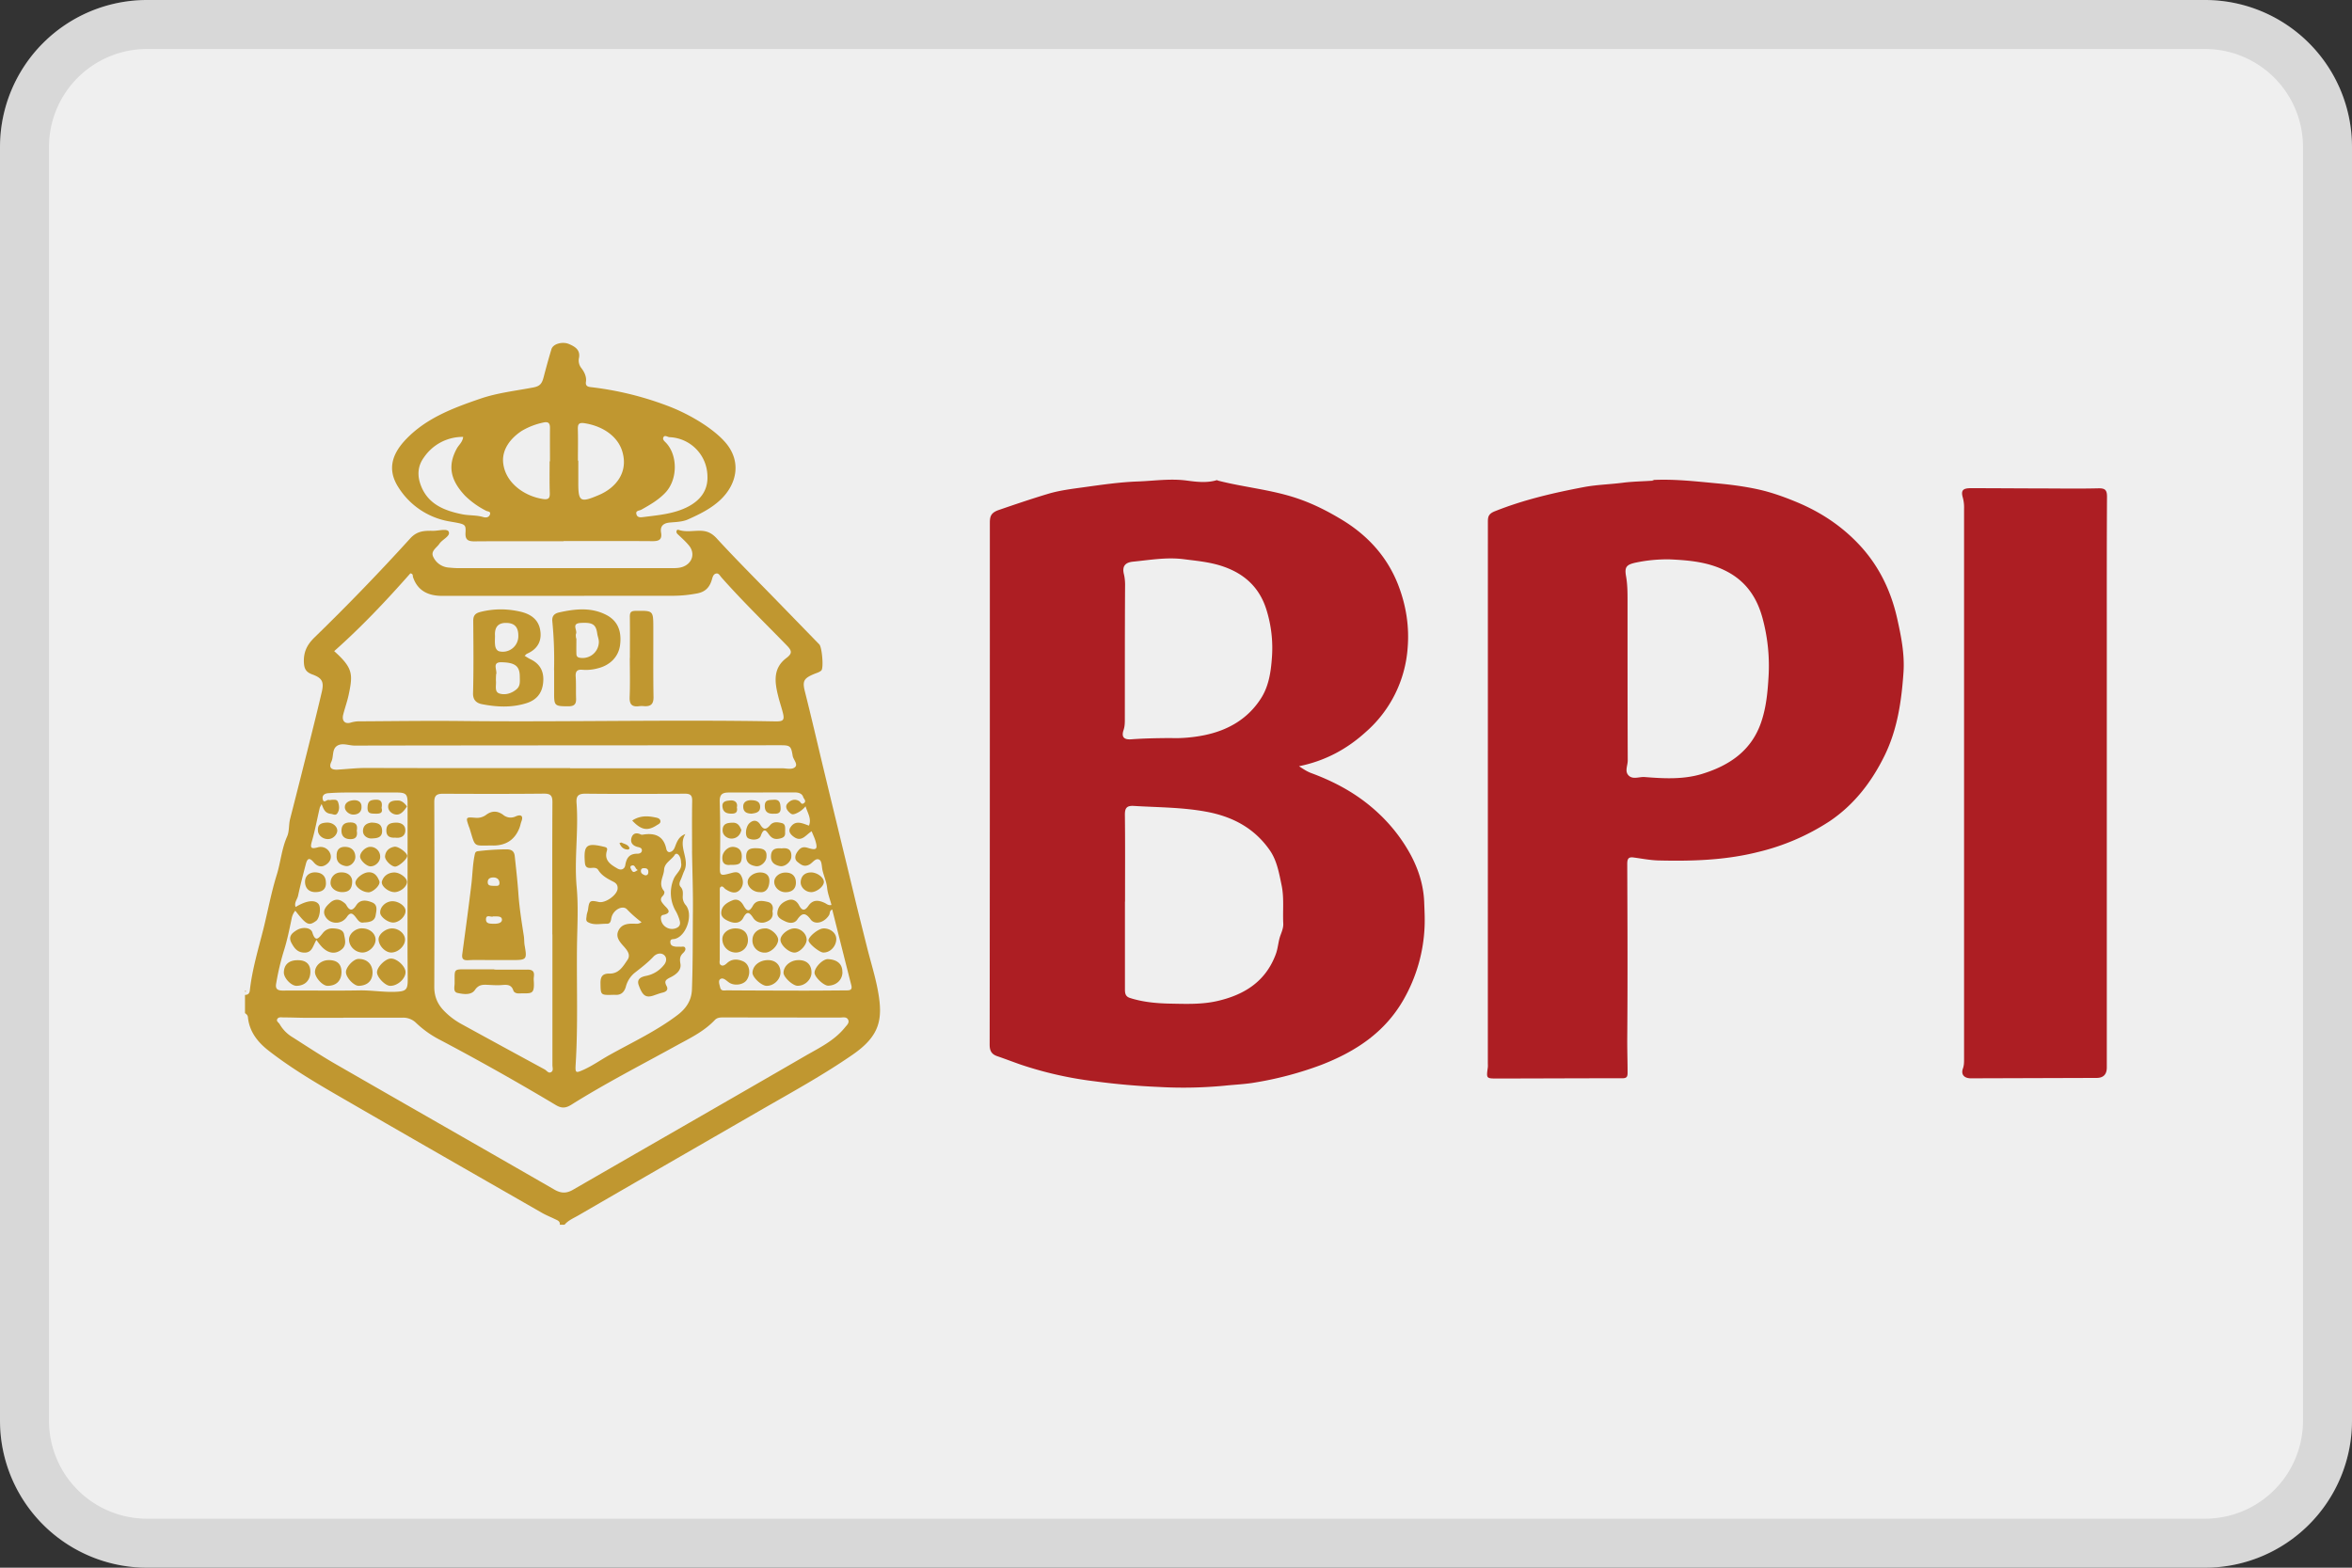
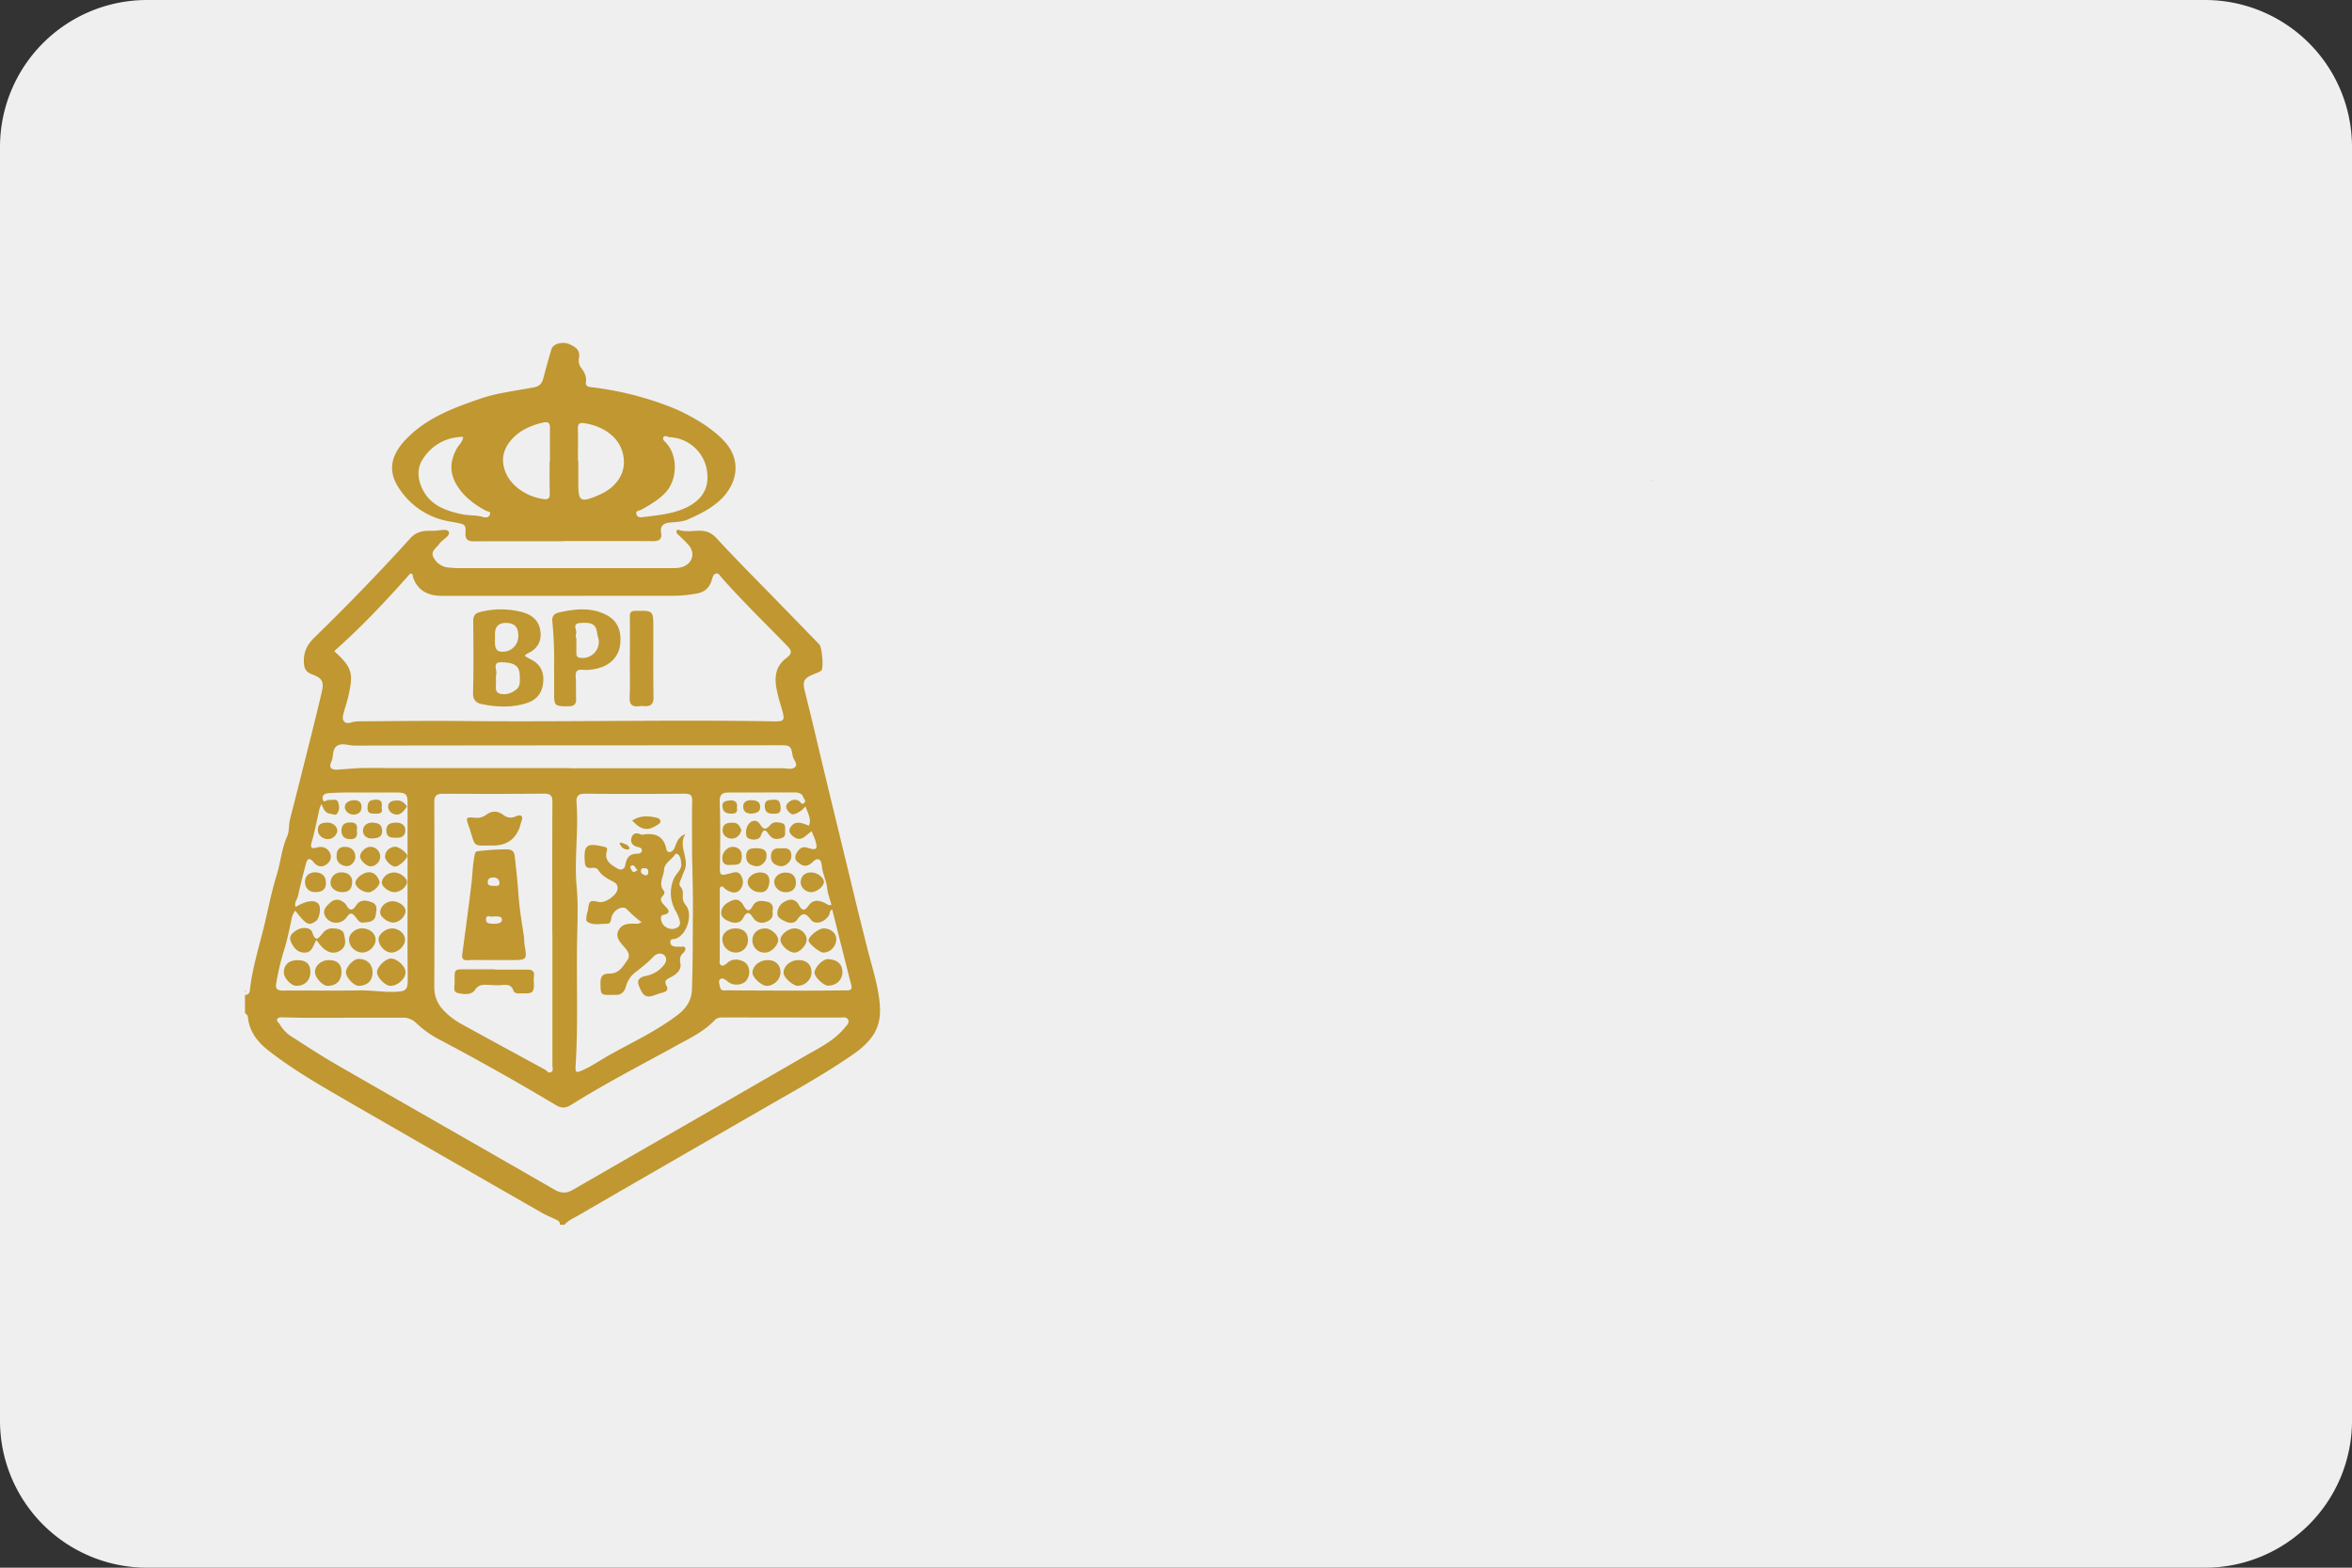
<svg xmlns="http://www.w3.org/2000/svg" width="48" height="32" fill="none">
  <rect width="100%" height="100%" fill="#333333" stroke="none" />
  <path d="M0 3a3 3 0 0 1 3-3h42a3 3 0 0 1 3 3v26a3 3 0 0 1-3 3H3a3 3 0 0 1-3-3V3z" fill="#EFEFEF" />
-   <path fill-rule="evenodd" clip-rule="evenodd" d="M45 1H3a2 2 0 0 0-2 2v26a2 2 0 0 0 2 2h42a2 2 0 0 0 2-2V3a2 2 0 0 0-2-2zM3 0a3 3 0 0 0-3 3v26a3 3 0 0 0 3 3h42a3 3 0 0 0 3-3V3a3 3 0 0 0-3-3H3z" fill="#000" fill-opacity=".1" />
  <path d="M5.004 20.308c.063-.002.088-.032.095-.096.048-.423.17-.831.275-1.243.092-.369.16-.746.273-1.109.081-.26.1-.533.213-.787.047-.106.03-.24.061-.359.153-.595.303-1.193.452-1.79.066-.266.132-.533.194-.8.048-.206.008-.284-.193-.357-.12-.044-.164-.105-.172-.237-.011-.216.061-.368.22-.522a44.855 44.855 0 0 0 1.952-2.02c.142-.154.289-.155.458-.153.114.003.292-.053.325.018.042.09-.13.156-.19.247-.058.085-.186.15-.123.271a.378.378 0 0 0 .31.214c.068.006.135.012.204.012h4.351c.085 0 .17-.001.248-.036.18-.08.229-.274.103-.427-.069-.084-.152-.156-.231-.232-.022-.02-.028-.043-.02-.068.008-.026.031-.022.05-.015.139.044.282.014.422.015.145 0 .244.045.347.157.383.417.784.818 1.18 1.224l.913.939c.055.057.092.486.04.533-.04.036-.1.051-.152.073-.213.089-.235.15-.18.365.133.527.255 1.056.382 1.585.202.84.408 1.68.61 2.52.092.386.19.77.286 1.155.072.28.158.556.21.84.107.58.042.919-.52 1.306-.597.413-1.238.764-1.868 1.127-1.242.717-2.486 1.432-3.727 2.152-.097.056-.206.1-.281.19h-.096c.01-.075-.052-.092-.103-.117-.088-.043-.182-.08-.268-.13-1.41-.808-2.82-1.615-4.227-2.43-.47-.273-.935-.555-1.362-.89-.218-.174-.377-.385-.405-.668-.004-.043-.03-.063-.06-.085v-.37l.004-.002zm1.815-7.018c.386.346.385.47.298.887-.029.14-.079.273-.113.411-.032.127.037.2.16.16a.62.62 0 0 1 .201-.024c.697-.004 1.393-.014 2.09-.006 2.12.022 4.239-.031 6.359.007.18.004.203-.026.157-.198-.028-.108-.065-.213-.091-.323-.071-.283-.107-.565.168-.772.123-.092.115-.148.014-.252-.45-.463-.914-.913-1.341-1.396-.03-.034-.055-.091-.11-.076-.053.015-.067.067-.082.12-.042.145-.12.248-.292.283-.17.033-.338.05-.512.05-1.567 0-3.134.003-4.701.002-.283 0-.5-.102-.595-.382-.01-.025.01-.066-.054-.078-.485.55-.993 1.09-1.556 1.589v-.002zm.188 7.484v.002h-.729c-.163 0-.326-.008-.49-.008-.046 0-.103-.015-.13.034-.024.044.03.07.049.103a.75.75 0 0 0 .273.273c.287.183.57.37.865.54 1.488.857 2.982 1.708 4.47 2.565.135.078.246.08.38.002 1.578-.911 3.16-1.817 4.736-2.73.289-.166.596-.313.811-.58.037-.046.1-.096.066-.162s-.112-.042-.173-.042l-2.358-.003c-.07 0-.137-.002-.19.054-.223.236-.514.373-.794.527-.715.394-1.444.768-2.135 1.202-.117.073-.2.073-.314.006a51.087 51.087 0 0 0-2.355-1.326 2.076 2.076 0 0 1-.498-.352.377.377 0 0 0-.282-.106H7.005l.002.001zm4.267-1.7h-.002c0-.9-.003-1.8.002-2.7 0-.133-.037-.176-.178-.174-.685.007-1.37.005-2.057.002-.127 0-.176.037-.176.168.004 1.26.005 2.518 0 3.778 0 .191.065.347.196.482.106.11.225.2.36.274.565.31 1.13.618 1.696.925.042.022.077.087.131.056.055-.03.028-.094.028-.143v-2.668zm2.85-1.703c0-.34-.004-.68.002-1.019.003-.113-.032-.152-.151-.151-.675.005-1.351.007-2.026 0-.152-.002-.193.052-.183.189.044.573-.05 1.145.003 1.72.037.403.011.812.006 1.217-.009.801.023 1.603-.027 2.402-.011.18.004.177.166.105.185-.084.349-.202.526-.3.47-.262.96-.49 1.391-.818.18-.138.282-.302.29-.517.02-.532.015-1.066.02-1.598.004-.409-.012-.82-.018-1.23zm-7.56-.96c-.022.045-.035.062-.039.08-.053.228-.095.458-.16.683-.038.132-.02.16.118.123a.209.209 0 0 1 .25.112c.04.082.017.17-.068.233-.104.077-.195.04-.263-.041-.103-.123-.137-.054-.163.046-.055.212-.11.424-.156.637-.015.075-.085.14-.05.23.22-.134.397-.155.47-.058.053.07.02.287-.05.34-.15.11-.197.088-.427-.207a.357.357 0 0 0-.074.162c-.047.224-.092.45-.163.67a5.23 5.23 0 0 0-.152.649c-.022.113.02.151.142.15.517-.005 1.035.006 1.55-.004.248-.005.492.039.739.029.221-.009.254-.042.253-.253 0-.195-.004-.39-.004-.585 0-1.007.002-2.014.001-3.021 0-.174-.037-.208-.215-.209H7.091c-.131 0-.264.004-.394.014-.068.005-.127.04-.111.12.02.1.083.005.125.018.022.007.052-.005.078-.004.046.001.093-.009.113.056.025.077.027.15-.015.216-.037.059-.086.021-.137.015-.12-.013-.147-.097-.187-.202zm9.876.047a.5.5 0 0 1-.207.152c-.046.015-.067.02-.107-.013-.07-.057-.111-.133-.054-.197.053-.061.142-.108.24-.046.028.017.043.08.095.04.057-.043-.002-.086-.014-.122-.024-.077-.098-.097-.176-.097l-1.345.002c-.133 0-.188.041-.184.19.014.434.012.87.004 1.305-.004.195.002.21.195.159.093-.024.192-.068.25.068.048.11.022.212-.054.28-.083.073-.187.03-.276-.029-.032-.021-.057-.08-.103-.043-.02.015-.014.066-.014.1l-.001 1.371c0 .045-.019.104.032.126.044.02.086-.017.12-.048.1-.09.218-.08.323-.034.133.058.164.242.08.375-.064.105-.254.134-.364.059-.055-.036-.115-.108-.176-.073-.053.03-.021.113-.007.172.019.084.09.06.14.06.523.004 1.044.005 1.566.006.29 0 .58-.003.87-.005.07 0 .125-.007.101-.104-.132-.515-.26-1.03-.39-1.547-.06.026-.043.077-.063.112-.092.154-.289.212-.378.09-.105-.142-.175-.138-.272.003-.058.085-.16.078-.244.038-.076-.036-.174-.079-.162-.183.012-.12.087-.203.205-.246.114-.044.192.015.237.1.069.13.126.105.194.007.092-.13.21-.112.332-.054.04.019.072.056.136.04-.032-.12-.078-.234-.089-.35-.013-.126-.067-.237-.094-.357-.017-.074-.012-.182-.06-.213-.077-.052-.138.057-.204.093-.113.064-.182 0-.25-.054-.062-.053-.046-.133-.006-.194.049-.071.1-.128.216-.091.188.06.212.027.153-.163-.02-.058-.047-.114-.071-.175-.122.076-.205.23-.365.113-.059-.042-.118-.108-.073-.184.102-.17.25-.09.384-.044.055-.145-.027-.253-.071-.397l.001.002zm-4.804-.778v.002h4.321c.093 0 .211.036.272-.027.058-.06-.038-.147-.052-.227-.033-.207-.053-.216-.264-.216-2.891.002-5.783.002-8.675.007-.118 0-.247-.059-.35 0-.118.068-.074.22-.125.328-.059.124 0 .17.128.163.193-.012.386-.034.58-.034 1.389.004 2.776.003 4.164.003h.001z" fill="#C09730" />
  <path d="M5.004 20.216c.013.01.029.021 0 .031v-.03z" fill="#C09730" />
-   <path d="M26.508 15.639c.097.063.163.108.253.142.396.146.77.336 1.107.595.377.291.682.64.909 1.05.166.303.274.633.288.984.006.169.016.337.008.51a3.267 3.267 0 0 1-.431 1.488c-.381.665-.972 1.055-1.678 1.329a7.113 7.113 0 0 1-1.343.358c-.208.037-.422.044-.634.067a8.91 8.91 0 0 1-1.338.025 14.36 14.36 0 0 1-1.306-.115 7.606 7.606 0 0 1-1.518-.343c-.157-.055-.312-.115-.468-.168-.12-.04-.16-.109-.16-.238.004-3.034.004-6.067.004-9.1v-1.542c0-.133.014-.214.185-.272.335-.115.67-.229 1.007-.33.234-.07.485-.1.73-.134.363-.05.729-.104 1.096-.117.333-.012.665-.064 1.004-.018.196.026.405.052.606-.008.01-.004.026.009.038.011.532.136 1.083.182 1.607.36.326.11.624.262.913.437.54.327.94.776 1.158 1.357.151.402.219.821.182 1.264a2.518 2.518 0 0 1-.853 1.71c-.38.345-.823.59-1.367.7l.001-.002zm-3.55 2.765v1.787c0 .081.007.15.104.18.262.084.538.109.808.115.326.006.657.021.982-.055.555-.129.979-.404 1.183-.95.049-.129.051-.263.096-.386.03-.082.063-.16.058-.247-.013-.26.02-.521-.034-.779-.052-.25-.096-.51-.247-.722-.31-.44-.747-.678-1.289-.778-.49-.091-.983-.088-1.475-.118-.15-.01-.188.043-.187.181.007.59.003 1.181.003 1.772h-.002zm.963-3.338c.15.006.407-.007.666-.061.489-.102.887-.34 1.15-.754.156-.244.2-.537.22-.82a2.615 2.615 0 0 0-.117-1.003c-.15-.462-.472-.739-.933-.883-.243-.075-.492-.098-.744-.13-.354-.046-.697.016-1.043.05-.144.015-.226.082-.183.255.015.061.024.14.024.215-.006.92-.004 1.84-.005 2.76 0 .07-.003.138-.027.21-.044.135.004.196.155.186.242-.018.482-.024.835-.026h.002zM33.742 9.797c.44-.021.875.03 1.314.071.286.026.574.065.845.126.266.06.537.158.797.268.466.198.874.469 1.218.828.419.435.673.959.802 1.535.08.358.154.723.129 1.096-.04.585-.123 1.165-.385 1.7-.263.537-.622 1.007-1.13 1.347a4.635 4.635 0 0 1-1.463.626c-.664.166-1.34.186-2.017.17-.169-.004-.338-.037-.507-.06-.114-.017-.136.027-.136.134.005 1.192.01 2.385 0 3.578-.001.227.007.453.007.68 0 .082-.016.114-.112.114-.85-.001-1.698.004-2.548.005-.223 0-.223-.002-.194-.216.006-.036.002-.072.002-.108l.001-11.029c0-.102.003-.17.139-.225.588-.235 1.198-.377 1.818-.494.263-.05.529-.055.793-.089.202-.026.407-.028.61-.042h.013l.005-.011-.001-.004zm.33 1.621a3.095 3.095 0 0 0-.67.062c-.21.043-.252.089-.217.285.03.17.03.337.03.506 0 1.084 0 2.17.004 3.253 0 .101-.063.217.013.3.088.096.219.029.33.037.393.031.792.053 1.172-.063.563-.173 1.014-.477 1.211-1.064.102-.303.13-.614.148-.925a3.716 3.716 0 0 0-.127-1.206c-.107-.385-.31-.706-.681-.915-.38-.214-.792-.251-1.211-.27h-.002zM42.996 15.975v5.815c0 .142-.07.213-.21.213l-2.564.008c-.135 0-.206-.077-.163-.198.026-.073.024-.141.024-.21V10.385a.768.768 0 0 0-.025-.226c-.043-.149 0-.194.164-.194.454 0 .907.004 1.361.005.412 0 .824.008 1.234-.002.142-.004.184.03.183.174-.006 1.003-.004 2.005-.004 3.008v2.824z" fill="#AD1E23" />
  <path d="M11.502 11.048c-.607 0-1.213-.003-1.819.002-.13 0-.19-.03-.183-.173.01-.181-.002-.176-.307-.23a1.533 1.533 0 0 1-1.058-.693c-.215-.33-.176-.652.16-.997.413-.427.956-.63 1.51-.82.355-.121.725-.16 1.088-.23.126-.026.168-.077.202-.21.05-.19.102-.381.159-.57.033-.11.227-.16.357-.105.12.051.234.117.206.279a.249.249 0 0 0 .047.212c.06.077.11.177.094.281-.013.081.037.101.09.107a6.521 6.521 0 0 1 1.56.377c.452.167.945.464 1.195.752.333.385.24.847-.097 1.169-.191.181-.425.296-.66.401-.114.053-.254.055-.384.067-.133.014-.192.081-.171.204.026.154-.054.177-.186.175-.601-.004-1.202-.002-1.803-.002v.004zm.292-1.645h.008v.431c-.002.407.034.436.423.269.34-.145.602-.458.476-.884-.086-.296-.373-.513-.758-.578-.139-.024-.153.021-.15.132.006.21.001.42.001.631zm-.57.014c0-.225-.002-.452 0-.677.002-.1-.031-.141-.14-.114a1.443 1.443 0 0 0-.434.168c-.242.158-.413.393-.38.663.05.418.458.68.82.73.112.015.133-.027.13-.125-.007-.215-.003-.43-.003-.645h.008zm3.213.287a.806.806 0 0 0-.768-.78c-.044 0-.1-.052-.129 0-.028.051.03.089.062.125.233.26.228.75-.03 1.015-.141.146-.311.243-.484.34-.04.022-.121.016-.1.092.018.073.088.066.144.058.315-.04.636-.066.92-.217.252-.135.402-.34.385-.634zm-4.984-.786a.956.956 0 0 0-.8.417c-.133.18-.14.378-.062.579.145.375.47.508.84.583.142.029.289.015.43.057.047.015.112.014.136-.047.028-.072-.043-.062-.08-.083a1.717 1.717 0 0 1-.43-.309c-.277-.298-.367-.59-.164-.96.041-.075.119-.132.129-.237h.001zM33.742 9.797l-.004.011h-.013l.005-.012.012.001zM10.706 13.386c.046.028.08.051.117.069.214.101.287.272.26.494-.025.21-.14.344-.348.407-.298.092-.6.076-.898.018-.104-.02-.187-.078-.183-.223.013-.492.008-.985.004-1.477 0-.106.037-.154.142-.182.274-.07.549-.07.822-.006.195.045.355.147.398.352.048.231-.038.407-.265.506-.014.006-.023.02-.049.043zm-.582.417h-.002c0 .036-.003.072 0 .107.006.088-.034.212.07.246.118.037.246 0 .348-.085.084-.07.068-.165.068-.256 0-.213-.087-.292-.376-.297-.203-.003-.074.167-.108.254-.004.008 0 .02 0 .03zm-.022-.835c0 .068-.006.135.002.2.006.057.032.118.095.129a.317.317 0 0 0 .379-.322c0-.178-.08-.26-.254-.26-.147 0-.221.075-.223.224v.03h.001zM11.307 13.68a8.068 8.068 0 0 0-.035-.997c-.01-.106.037-.16.142-.183.327-.072.652-.108.962.053.248.13.309.353.28.602-.027.249-.206.426-.457.487a.908.908 0 0 1-.31.03c-.114-.012-.148.036-.14.142.01.148.002.298.008.446.004.11-.035.157-.155.157-.282 0-.295-.008-.293-.276v-.461h-.002zm.448-.652h.008c0 .102-.002.204 0 .306 0 .046.007.085.075.093a.331.331 0 0 0 .383-.312c.004-.063-.023-.118-.032-.179-.026-.193-.096-.236-.345-.22-.187.013-.058.147-.088.22-.011.026-.001.061-.001.09v.002zM12.855 13.427c0-.277.003-.554-.001-.832-.001-.087.014-.125.118-.126.359-.004.36-.009.361.342.001.472-.004.944.004 1.417.002.143-.055.196-.193.186a.49.49 0 0 0-.096 0c-.15.021-.204-.034-.198-.186.011-.266.004-.535.003-.8h.002zM10.011 19.597c-.152 0-.306-.006-.459.003-.1.005-.13-.03-.118-.123.064-.478.13-.957.187-1.435.023-.197.025-.394.066-.59.009-.044.015-.072.071-.078.192-.023.385-.036.58-.037.108 0 .157.044.167.138.027.254.056.506.074.76.02.294.067.584.112.875.009.06.005.122.015.183.053.295.045.305-.267.304h-.428zm.056-.893c-.042.03-.148-.054-.149.064 0 .09.085.086.153.088.073.003.171-.01.173-.08 0-.084-.1-.067-.176-.07l-.001-.002zm.02-.621c.043-.004.11.017.106-.066-.005-.073-.059-.107-.127-.106-.054 0-.108.02-.112.085-.007.093.068.083.134.087zM10.088 19.792c.227 0 .454.003.68 0 .096 0 .138.036.129.128-.003.031-.007.063-.004.092.02.305-.047.258-.297.266-.055.003-.106-.018-.119-.058-.044-.136-.145-.12-.252-.112-.09.006-.18-.001-.269-.005-.105-.005-.189-.006-.265.106-.074.108-.233.086-.351.06-.098-.02-.062-.129-.062-.2.002-.305-.032-.283.29-.283h.52v.008-.002zM10.078 17.259c-.43-.006-.367.064-.495-.352-.003-.01-.008-.019-.012-.029-.07-.205-.07-.201.148-.184a.31.31 0 0 0 .203-.062c.117-.088.235-.082.346 0a.236.236 0 0 0 .259.031c.105-.044.159-.012.113.108-.016.043-.023.089-.04.132-.092.233-.266.352-.522.356zM13.093 18.824a2.467 2.467 0 0 1-.299-.264c-.084-.085-.26 0-.31.15-.02.062-.009.149-.103.146-.13-.002-.265.036-.386-.035-.047-.027-.026-.085-.023-.129.003-.045.025-.088.03-.133.022-.174.04-.188.216-.148.134.031.372-.137.386-.268.007-.074-.028-.116-.09-.147-.116-.06-.232-.12-.304-.236-.036-.059-.102-.045-.16-.043-.08.003-.107-.034-.114-.11-.028-.36.033-.41.4-.32.054.013.063.033.048.084-.058.192.081.28.22.359.075.043.143.007.156-.066.024-.147.08-.24.25-.238.033 0 .09-.014.09-.068 0-.052-.047-.06-.088-.07-.105-.027-.154-.094-.123-.192.03-.09.103-.105.19-.062.013.006.032.005.047.002.249-.04.42.034.473.296.006.029.03.07.075.06.048-.011.077-.047.096-.093.043-.107.074-.223.218-.274-.162.25.094.501-.023.75-.028.06-.046.125-.074.185-.023.05-.04.1 0 .144.052.057.046.123.043.189a.246.246 0 0 0 .06.181c.159.19.018.627-.217.69-.042.012-.1-.007-.097.069.004.07.052.082.106.09.031.003.063 0 .095.002.034.004.082-.016.1.02.022.04-.011.08-.04.108-.067.063-.072.125-.055.218.025.143-.103.23-.21.282-.101.05-.12.082-.072.174.037.07.001.113-.076.133-.067.016-.129.04-.194.062-.153.05-.222.004-.3-.215-.05-.143.084-.174.164-.19a.607.607 0 0 0 .34-.206c.062-.065.078-.151.024-.208-.066-.067-.167-.039-.225.023-.118.126-.254.229-.389.335a.544.544 0 0 0-.177.286c-.035.113-.105.172-.231.159l-.032.001c-.254.006-.25.006-.253-.246 0-.13.046-.19.183-.188.196.004.28-.152.368-.28.075-.11-.016-.207-.087-.287-.084-.094-.159-.19-.095-.316.065-.129.194-.14.325-.135.04.001.084.01.145-.032h-.001zm.806-1.215c0-.14-.088-.225-.129-.159-.067.106-.208.16-.217.302-.008.145-.127.286-.003.434.02.024.005.072-.023.1-.07.07-.033.118.02.181.053.066.205.167-.025.211-.014.003-.033.029-.034.045a.223.223 0 0 0 .113.208c.065.04.158.042.226 0 .077-.047.051-.126.027-.194a.925.925 0 0 0-.055-.126.734.734 0 0 1-.05-.67c.048-.115.181-.195.15-.333v.001zm-.731.258c.046.002.062-.025.063-.065.003-.049-.021-.078-.072-.08-.037-.002-.075 0-.079.05-.004.06.04.076.086.095h.002zm-.149-.107c-.057-.016-.052-.118-.128-.091-.047.017-.018.06-.002.09.041.079.084.018.131 0zM12.903 16.749c.155-.103.316-.097.477-.062.038.007.088.02.097.067.01.051-.037.068-.072.09-.19.124-.319.101-.503-.095h.002z" fill="#C09730" />
  <path d="M12.642 17.209c.023-.006.035-.014.042-.01.06.03.14.039.164.117 0 .005-.02.025-.03.025-.086 0-.142-.045-.176-.132zM6.458 19.184c-.017.031-.024.044-.03.058-.048.095-.075.208-.222.203-.137-.005-.2-.091-.257-.196-.072-.133.01-.204.106-.262.12-.074.288-.055.319.045.065.216.136.111.213.016a.243.243 0 0 1 .219-.097c.096.005.197.027.215.12.019.098.057.218-.042.304-.085.073-.185.095-.293.042-.096-.049-.157-.13-.228-.23v-.003zM7.42 18.83c-.08.018-.12-.057-.168-.117-.061-.076-.106-.096-.174.005-.117.17-.367.15-.449-.032-.047-.106.028-.187.102-.254.075-.07.164-.093.258-.03.03.02.062.043.079.072.068.126.13.119.203.004.083-.128.214-.102.323-.058.122.048.088.17.072.265-.019.118-.12.141-.245.145H7.42zM7.98 19.566c.125 0 .295.16.296.276.002.137-.167.287-.317.281-.098-.004-.26-.17-.265-.271-.005-.11.172-.287.286-.286zM6.082 19.6c.167 0 .254.084.252.24-.002.172-.109.28-.282.283-.11.001-.262-.16-.259-.275.004-.161.106-.25.287-.248h.002zM7.603 19.843c.002.173-.1.274-.279.28-.1.004-.264-.17-.264-.279 0-.105.155-.27.256-.27.171-.002.284.105.287.27zM6.71 19.598c.176 0 .261.085.259.25-.004.174-.107.275-.284.275-.104 0-.26-.174-.257-.285.004-.133.131-.24.283-.24h-.002zM7.39 18.95c.153 0 .275.103.275.233 0 .127-.13.256-.262.26-.147.004-.282-.124-.28-.269.003-.115.131-.225.265-.225h.001zM7.984 19.443c-.126 0-.26-.146-.258-.274.003-.105.15-.22.28-.218.14.003.264.114.26.235-.004.129-.145.258-.282.257zM8.01 18.396c.124 0 .262.097.266.19.007.115-.13.247-.254.245-.107 0-.26-.116-.263-.199-.006-.121.116-.236.252-.236zM8.045 18.21c-.123-.003-.278-.13-.25-.222.034-.107.124-.174.246-.179.12-.003.27.112.265.198-.007.1-.143.205-.26.204l-.001-.001zM7.516 18.213c-.118 0-.267-.11-.263-.196.004-.088.153-.204.26-.211.135-.01.191.087.228.177.033.081-.127.23-.225.232v-.002zM6.98 18.21c-.139-.003-.248-.096-.233-.21a.208.208 0 0 1 .206-.192c.139-.009.233.071.234.18 0 .156-.062.223-.207.222zM6.652 18.02c.003.14-.085.187-.21.19-.136.002-.216-.08-.217-.212 0-.119.088-.196.216-.191.136.006.211.083.21.214h.001zM8.31 17.471c.004.06-.165.212-.242.218-.075.006-.219-.13-.21-.214.012-.107.084-.173.19-.191.08-.014.259.12.263.187zM7.552 17.286a.2.2 0 0 1 .207.203c.001.1-.095.195-.198.195-.08 0-.211-.123-.212-.199-.002-.088.109-.196.203-.199zM6.87 17.46c0-.128.073-.18.188-.173.119.008.189.08.194.198.004.104-.1.21-.197.193-.12-.021-.196-.092-.184-.22l-.002.002zM6.488 16.947c-.006-.125.073-.15.18-.156.121-.005.21.075.215.157.005.067-.067.173-.179.179-.118.007-.217-.082-.216-.18zM7.59 16.791c.123.005.203.031.208.164.006.158-.13.155-.214.16-.074.005-.177-.048-.176-.153.002-.119.084-.163.182-.172v.001zM8.07 17.098c-.124.009-.189-.034-.185-.156.004-.127.093-.146.193-.15.11-.003.196.05.194.157 0 .117-.092.164-.202.15zM7.281 16.957c.02.11-.016.175-.135.172-.111-.002-.177-.06-.177-.17 0-.106.047-.168.17-.171.14-.004.16.065.142.169zM8.306 16.46c-.059.091-.126.175-.22.167-.082-.006-.172-.077-.164-.173.009-.109.124-.115.203-.114.071 0 .137.057.18.122v-.001zM7.378 16.476c0 .121-.098.156-.18.151-.077-.005-.166-.076-.16-.159.006-.098.11-.133.197-.134.083 0 .15.047.142.142zM7.787 16.49c.032.109-.032.121-.126.119-.095-.003-.166.002-.16-.132.005-.116.047-.147.156-.153.134-.008.147.062.131.165h-.001zM15.764 18.599c.026.12-.035.186-.133.22a.213.213 0 0 1-.262-.087c-.074-.112-.126-.14-.2.002-.056.108-.166.12-.273.079-.086-.034-.182-.082-.177-.187.007-.132.114-.201.227-.247.112-.046.187.026.231.11.069.123.12.12.186.003.07-.13.195-.108.305-.082.095.022.12.107.096.19V18.6zM17.193 19.84c0 .159-.119.274-.288.28-.092.004-.284-.178-.282-.267.004-.112.173-.28.275-.275.19.01.295.101.293.263h.002zM15.668 19.598c.16-.002.263.099.26.257-.002.142-.14.272-.287.268-.104-.004-.286-.175-.284-.268.004-.142.139-.254.31-.257zM16.3 19.598c.166 0 .262.095.261.255 0 .144-.136.272-.286.269-.1-.003-.287-.178-.285-.267.003-.141.145-.258.31-.257zM16.022 16.98c.004.054.003.105-.082.13-.093.027-.164.022-.227-.051-.063-.074-.114-.204-.188.005-.028.08-.164.093-.253.048-.076-.038-.056-.237.022-.308.089-.084.173-.054.224.032.072.12.132.086.2.006.066-.077.155-.06.234-.042.087.02.07.102.071.179v.001zM15.264 19.194a.247.247 0 0 1-.252.249.274.274 0 0 1-.27-.279c.003-.121.124-.216.272-.213.16.002.252.092.25.245v-.002zM15.623 18.95c.116.004.264.141.258.24-.008.12-.152.257-.27.255a.248.248 0 0 1-.255-.262c.003-.138.116-.236.266-.231l.001-.001zM16.804 18.95c.151 0 .268.101.263.226-.006.148-.13.272-.266.267-.079-.003-.295-.179-.3-.245-.006-.077.204-.247.303-.246v-.001zM16.215 18.95c.129.002.243.106.247.226.005.113-.142.27-.25.268-.119-.002-.286-.156-.284-.263.001-.102.163-.232.286-.23h.001zM16.557 18.21c-.115.002-.226-.1-.216-.214.01-.114.081-.184.206-.188.123-.003.266.1.267.194 0 .09-.141.205-.257.209v-.001zM16.03 18.212c-.12 0-.225-.094-.229-.205-.004-.107.105-.199.234-.196.135 0 .21.08.208.211-.002.122-.08.19-.214.19zM15.499 18.21c-.125 0-.246-.106-.24-.212.003-.099.121-.186.247-.189.123-.003.197.059.196.17-.001.125-.057.254-.203.23zM15.642 17.488c0 .099-.115.212-.222.192-.1-.018-.192-.062-.192-.196 0-.145.081-.172.202-.17.118.004.227.016.212.174zM15.956 17.317c.13-.016.205.032.193.178-.006.092-.127.206-.234.184-.09-.019-.18-.063-.181-.191 0-.153.086-.182.22-.17h.002zM14.906 17.654c-.105.012-.173-.029-.164-.162.008-.105.113-.215.227-.205.125.012.176.092.169.214-.01.128-.045.157-.23.153h-.002zM15.13 16.94c-.024.128-.123.184-.215.177-.08-.006-.178-.07-.167-.188.01-.123.106-.134.205-.136.112-.003.147.078.177.148zM15.332 16.608c-.088-.003-.16-.03-.164-.136-.005-.115.092-.14.165-.138.07.002.176.012.18.127.006.12-.083.136-.18.148zM15.784 16.61c-.127.003-.179-.051-.176-.168.004-.124.098-.11.178-.117.13-.012.14.073.145.168.006.116-.071.12-.148.116h.002zM15.039 16.485c.017.096-.025.125-.114.123-.104 0-.171-.035-.181-.144-.012-.118.099-.119.16-.125.089-.009.16.043.133.146h.002z" fill="#C09730" />
</svg>